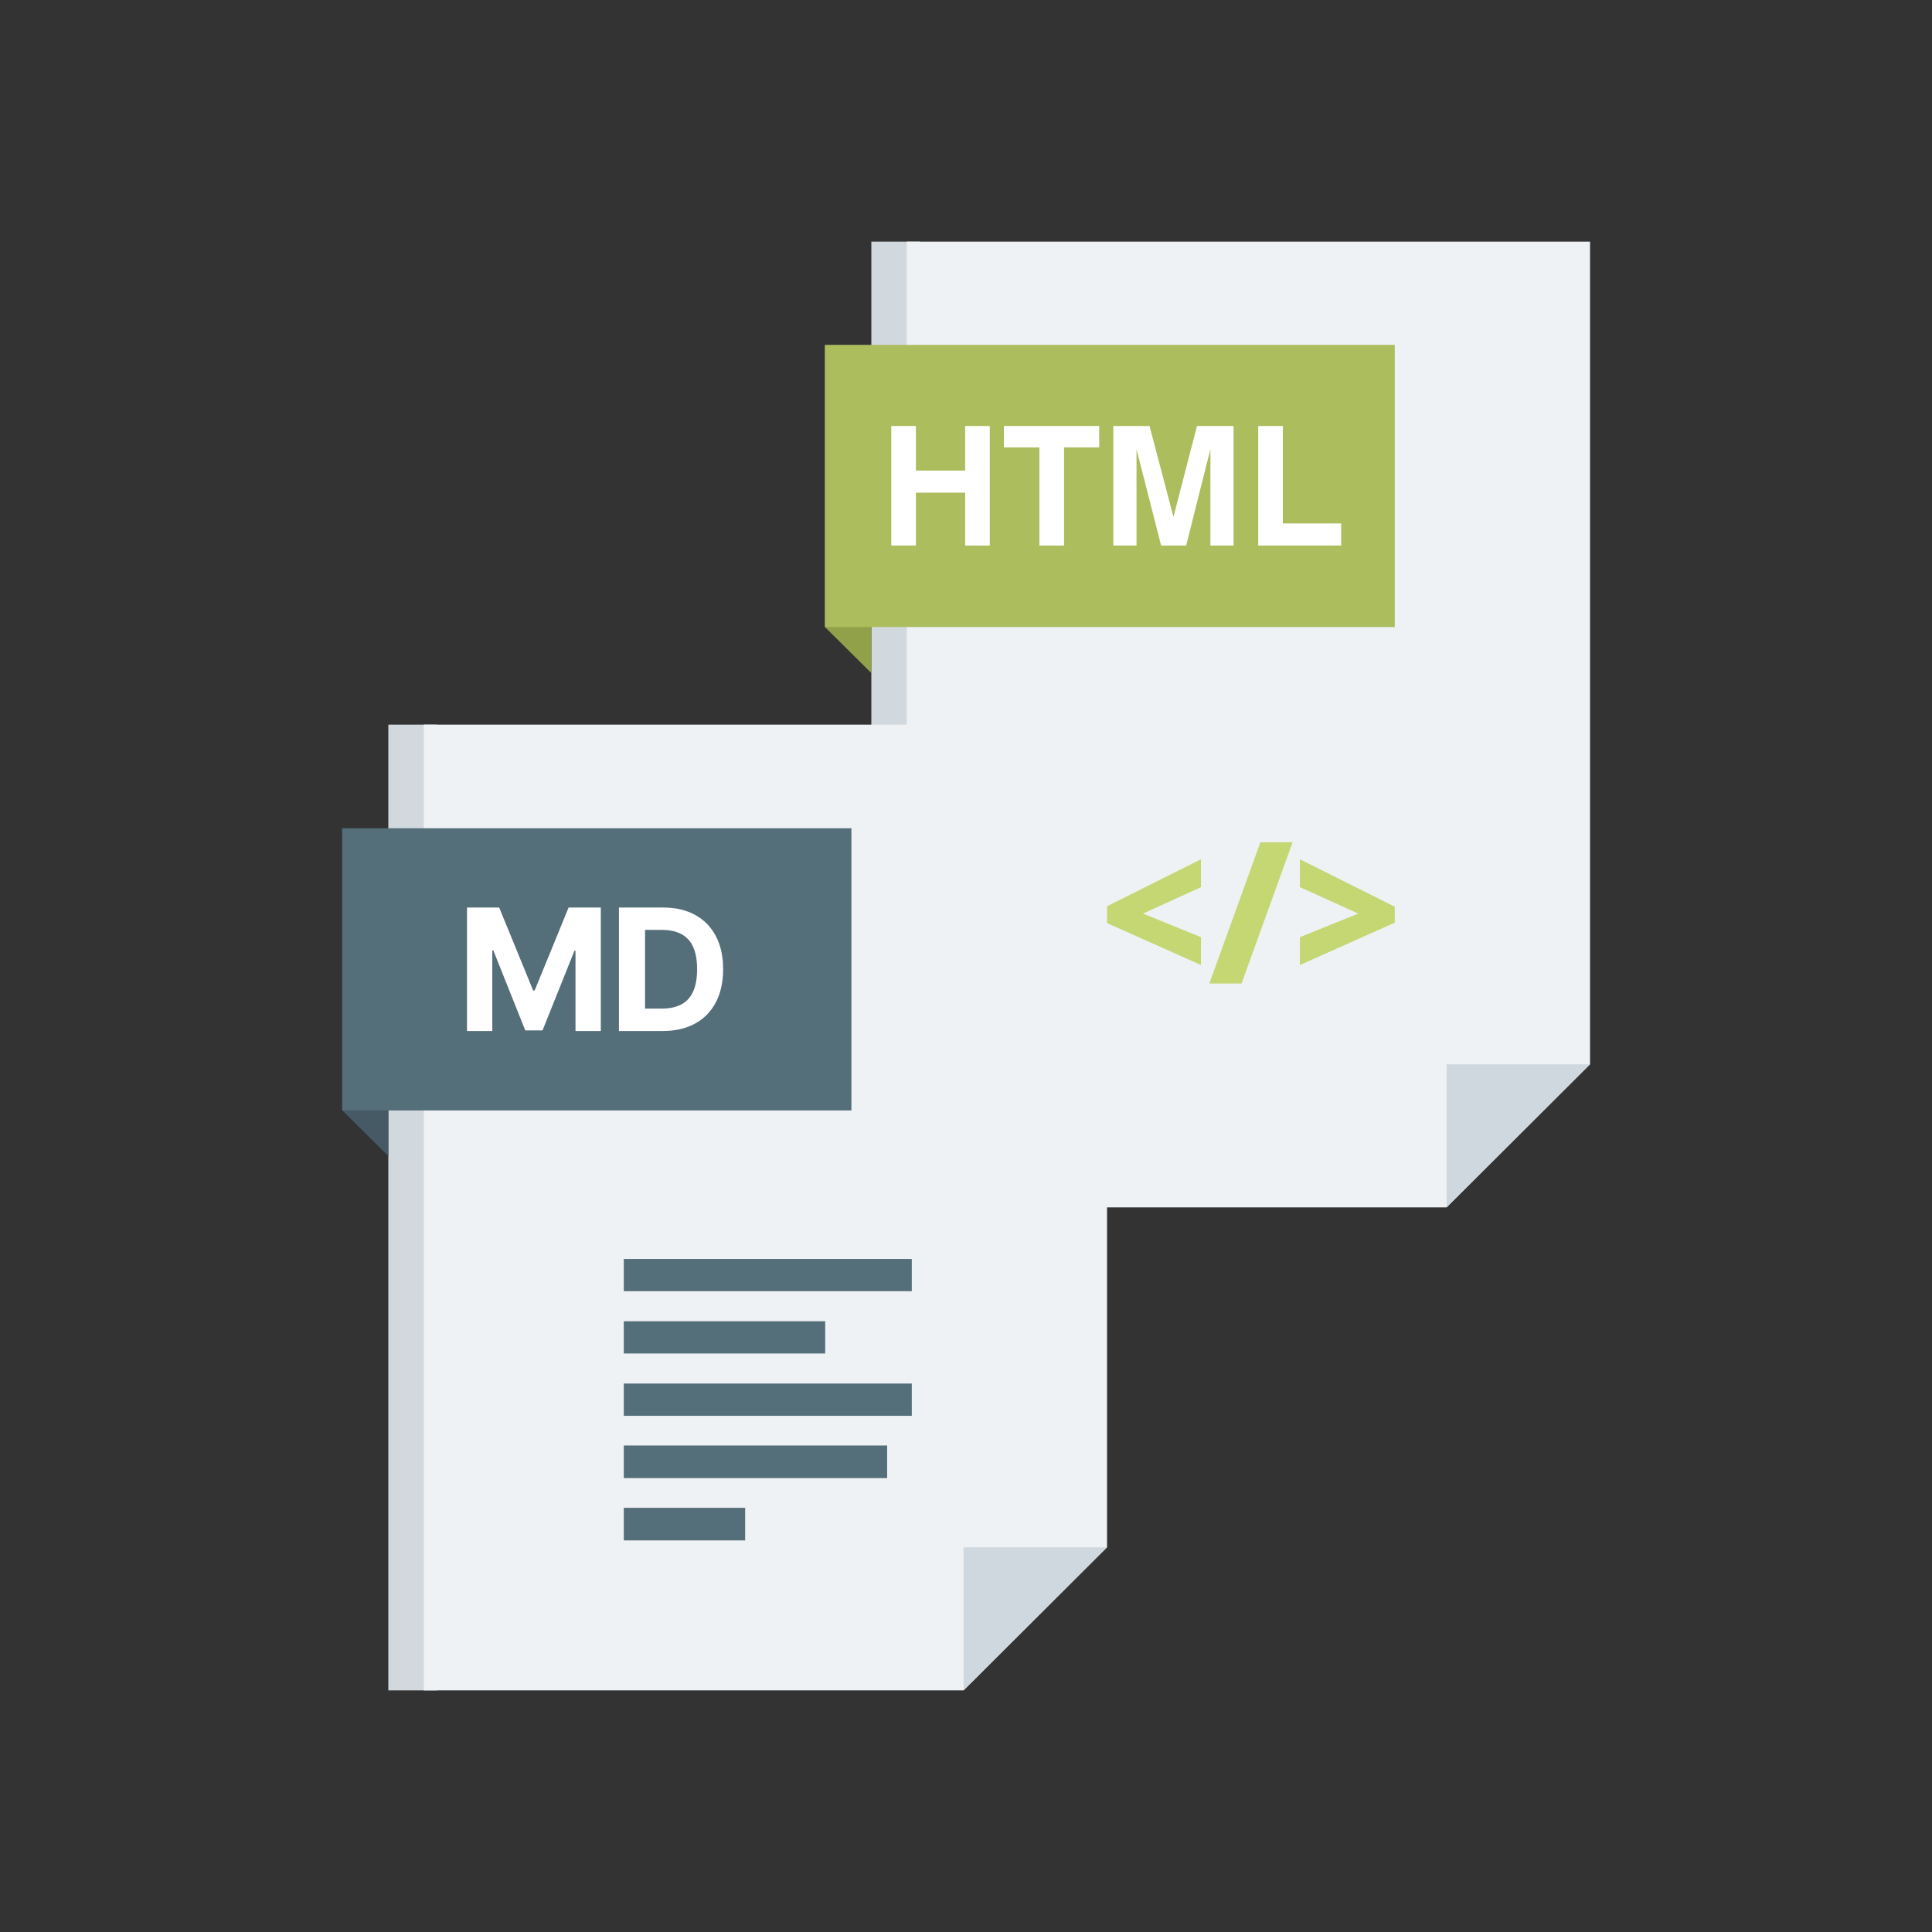
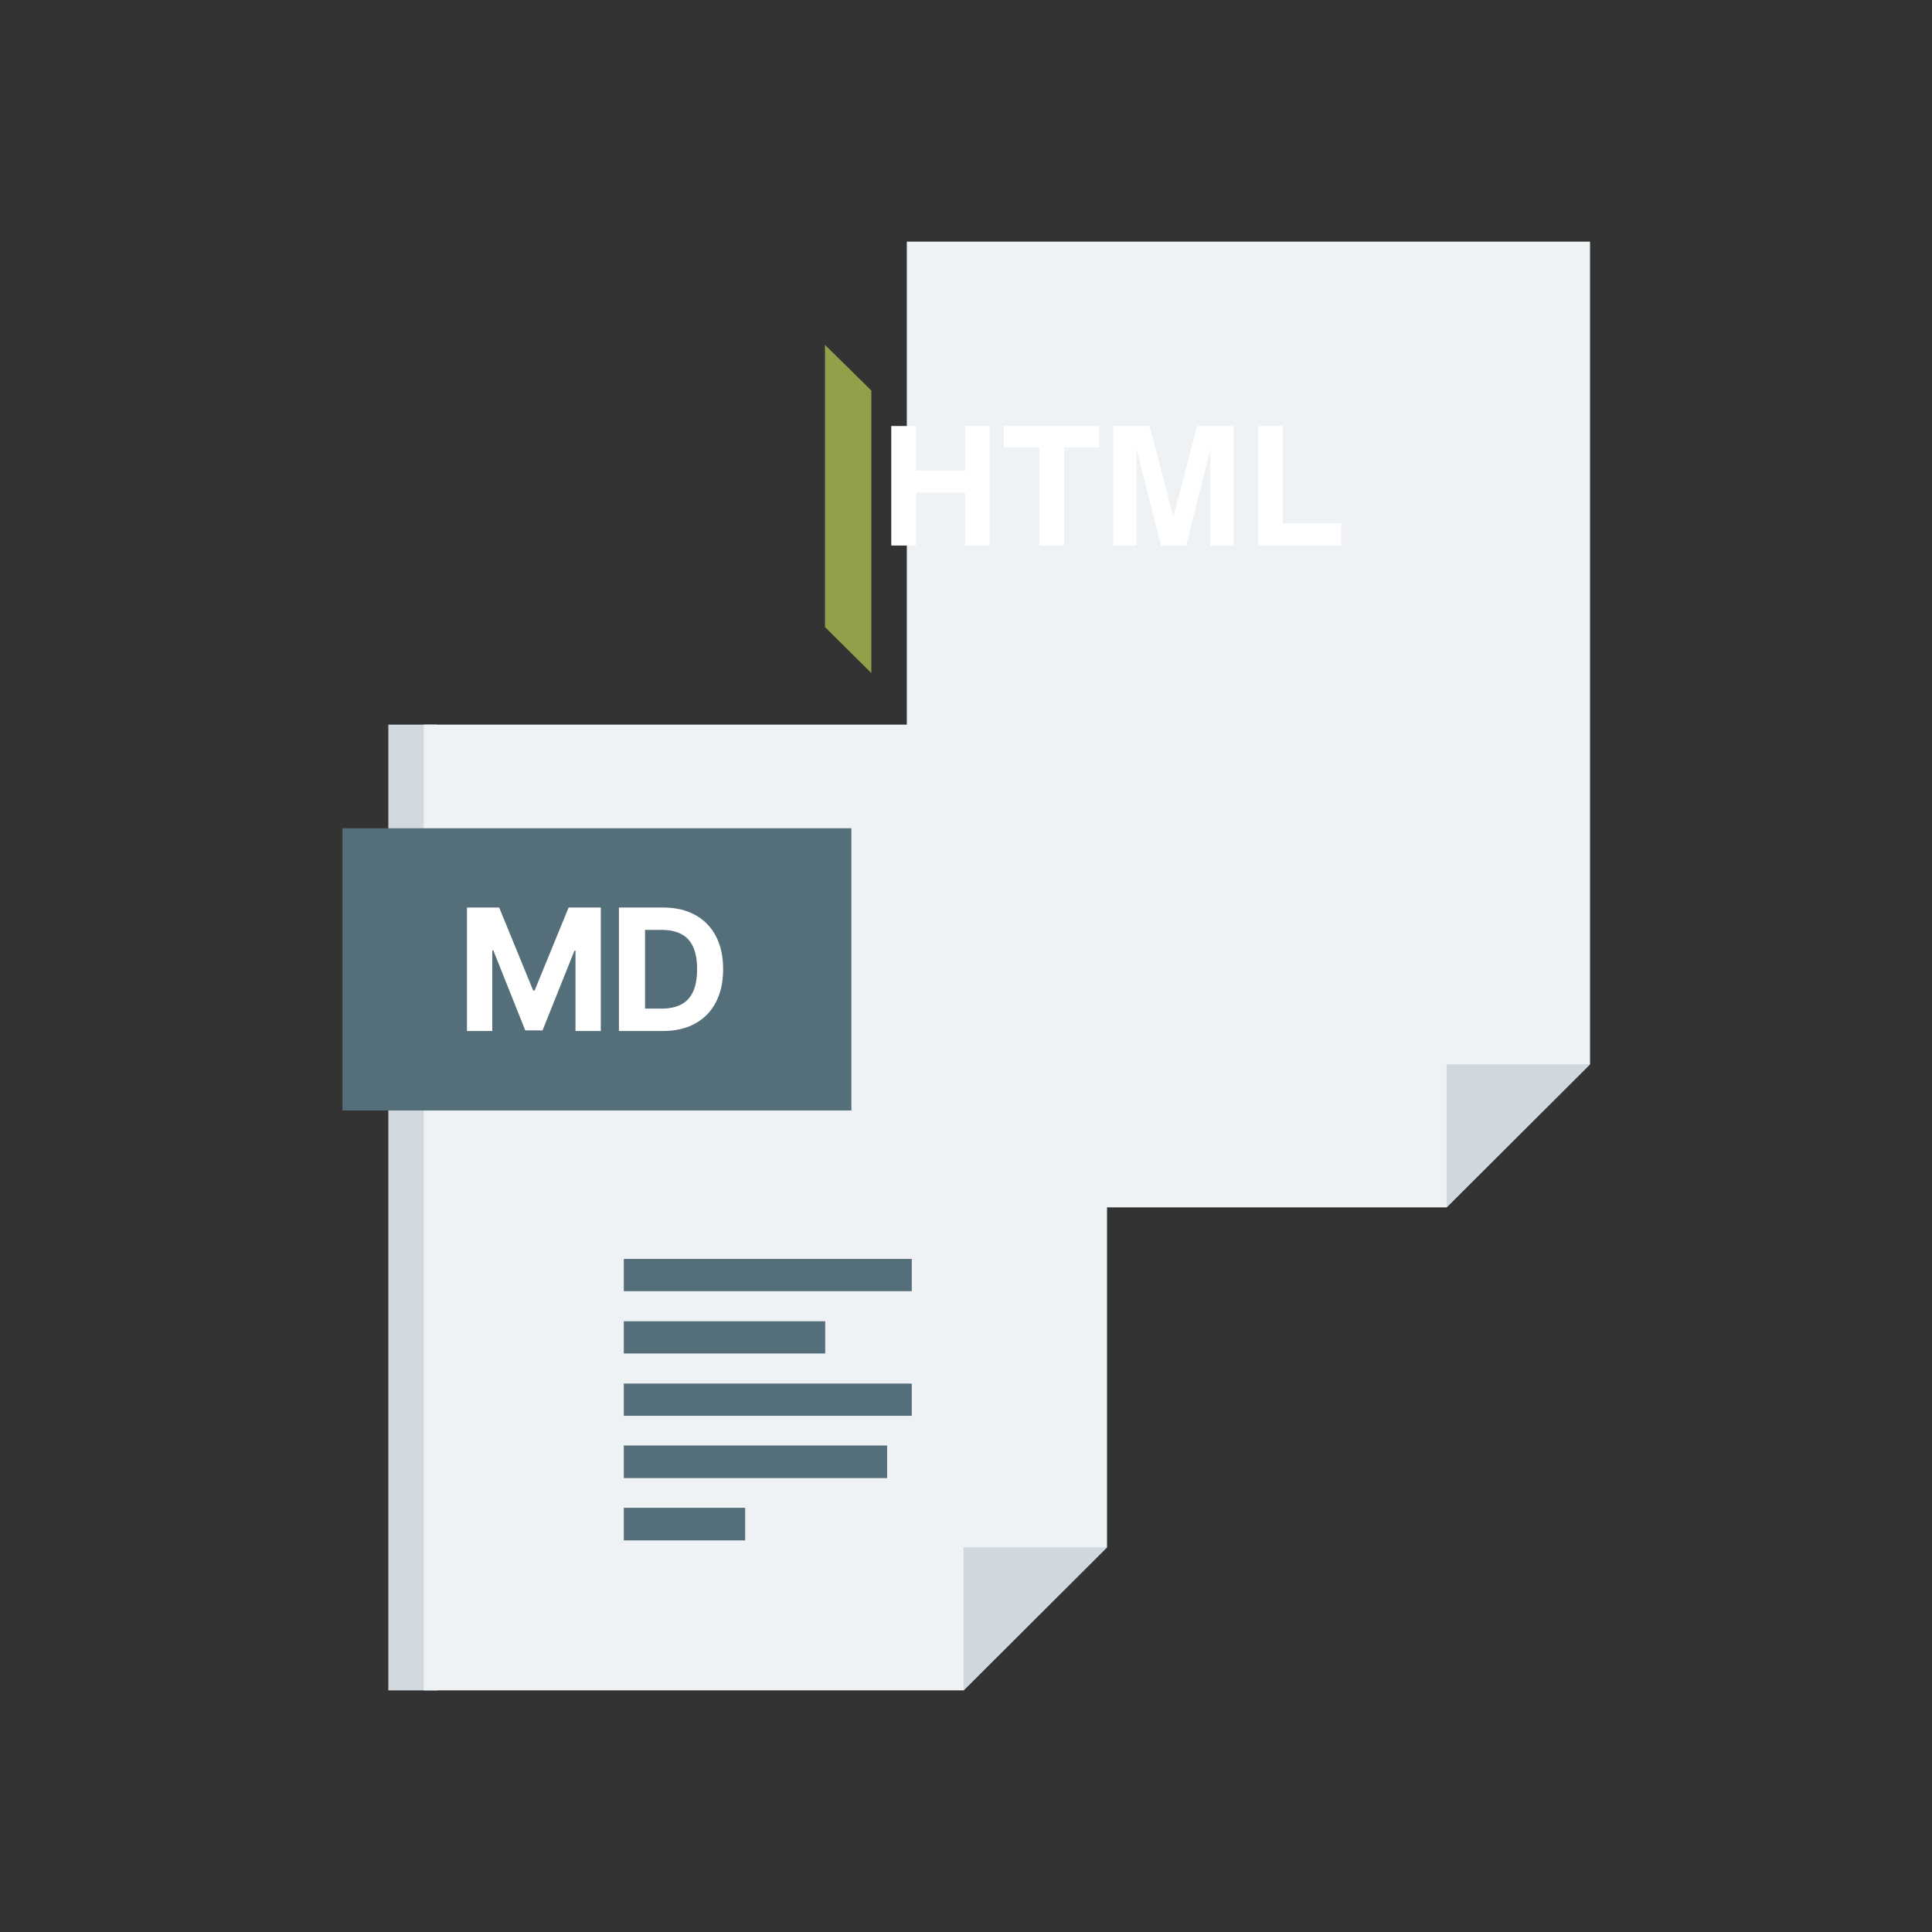
<svg xmlns="http://www.w3.org/2000/svg" width="48" height="48" viewBox="0 0 48 48" fill="none">
  <rect x="0" y="0" width="48" height="48" fill="#333333" stroke="none" />
-   <path d="M22.854 29.997H21.648V6.003H22.854V29.997Z" fill="#D1D8DE" />
  <path d="M35.94 29.997H22.53V6.003H39.504V26.442L35.94 29.997Z" fill="#EFF2F4" />
  <path d="M20.496 15.579V8.568L21.648 9.702V16.722L20.496 15.579Z" fill="#91A149" />
  <path d="M35.94 26.442H39.504L35.94 29.997V26.442Z" fill="#CFD8DF" />
-   <path d="M20.496 15.579V8.568H34.653V15.579H20.496Z" fill="#ACBD5E" />
  <path d="M22.143 13.554V10.584H22.755V11.691H23.979V10.584H24.591V13.554H23.979V12.24H22.755V13.554H22.143ZM25.824 13.554V11.115H24.942V10.584H27.309V11.115H26.436V13.554H25.824ZM27.66 13.554V10.584H28.56L29.154 12.843L29.739 10.584H30.648V13.554H30.072V11.16L29.469 13.554H28.848L28.236 11.16V13.554H27.66ZM31.26 13.554V10.584H31.872V13.005H33.321V13.554H31.26Z" fill="white" />
-   <path fill-rule="evenodd" clip-rule="evenodd" d="M29.838 23.976L27.48 22.923V22.527L29.838 21.348V22.041L28.398 22.698L29.838 23.283V23.976ZM32.115 20.925L30.846 24.435H30.045L31.314 20.925H32.115ZM32.295 23.283L33.744 22.698L32.295 22.041V21.348L34.653 22.527V22.923L32.295 23.976V23.283Z" fill="#C5D773" />
  <path d="M10.854 41.997H9.648V18.003H10.854V41.997Z" fill="#D1D8DE" />
  <path d="M23.94 41.997H10.53V18.003H27.504V38.442L23.94 41.997Z" fill="#EFF2F4" />
-   <path d="M8.496 27.579V20.568L9.648 21.702V28.722L8.496 27.579Z" fill="#455A64" />
-   <path d="M23.94 38.442H27.504L23.94 41.997V38.442Z" fill="#CFD8DF" />
+   <path d="M23.94 38.442H27.504L23.94 41.997Z" fill="#CFD8DF" />
  <path d="M8.508 27.589V20.578H21.153V27.589H8.508Z" fill="#546E7A" />
  <path d="M16.465 25.615H15.377V22.547H16.474C16.783 22.547 17.048 22.608 17.271 22.731C17.494 22.853 17.665 23.028 17.785 23.257C17.906 23.486 17.966 23.759 17.966 24.078C17.966 24.398 17.906 24.672 17.785 24.902C17.665 25.132 17.493 25.308 17.268 25.431C17.044 25.554 16.777 25.615 16.465 25.615ZM16.026 25.059H16.438C16.63 25.059 16.791 25.025 16.922 24.957C17.054 24.889 17.153 24.782 17.219 24.638C17.286 24.494 17.319 24.307 17.319 24.078C17.319 23.851 17.286 23.666 17.219 23.522C17.153 23.378 17.054 23.273 16.924 23.205C16.793 23.137 16.631 23.103 16.44 23.103H16.026V25.059Z" fill="white" />
  <path d="M11.602 22.547H12.402L13.246 24.608H13.283L14.127 22.547H14.927V25.615H14.298V23.618H14.273L13.479 25.6H13.05L12.256 23.611H12.231V25.615H11.602V22.547Z" fill="white" />
  <path fill-rule="evenodd" clip-rule="evenodd" d="M15.498 37.461H18.513V38.271H15.498V37.461ZM15.498 35.913H22.041V36.723H15.498V35.913ZM15.498 34.374H22.653V35.175H15.498V34.374ZM15.498 32.826H20.502V33.627H15.498V32.826ZM15.498 31.278H22.653V32.079H15.498V31.278Z" fill="#546E7A" />
</svg>